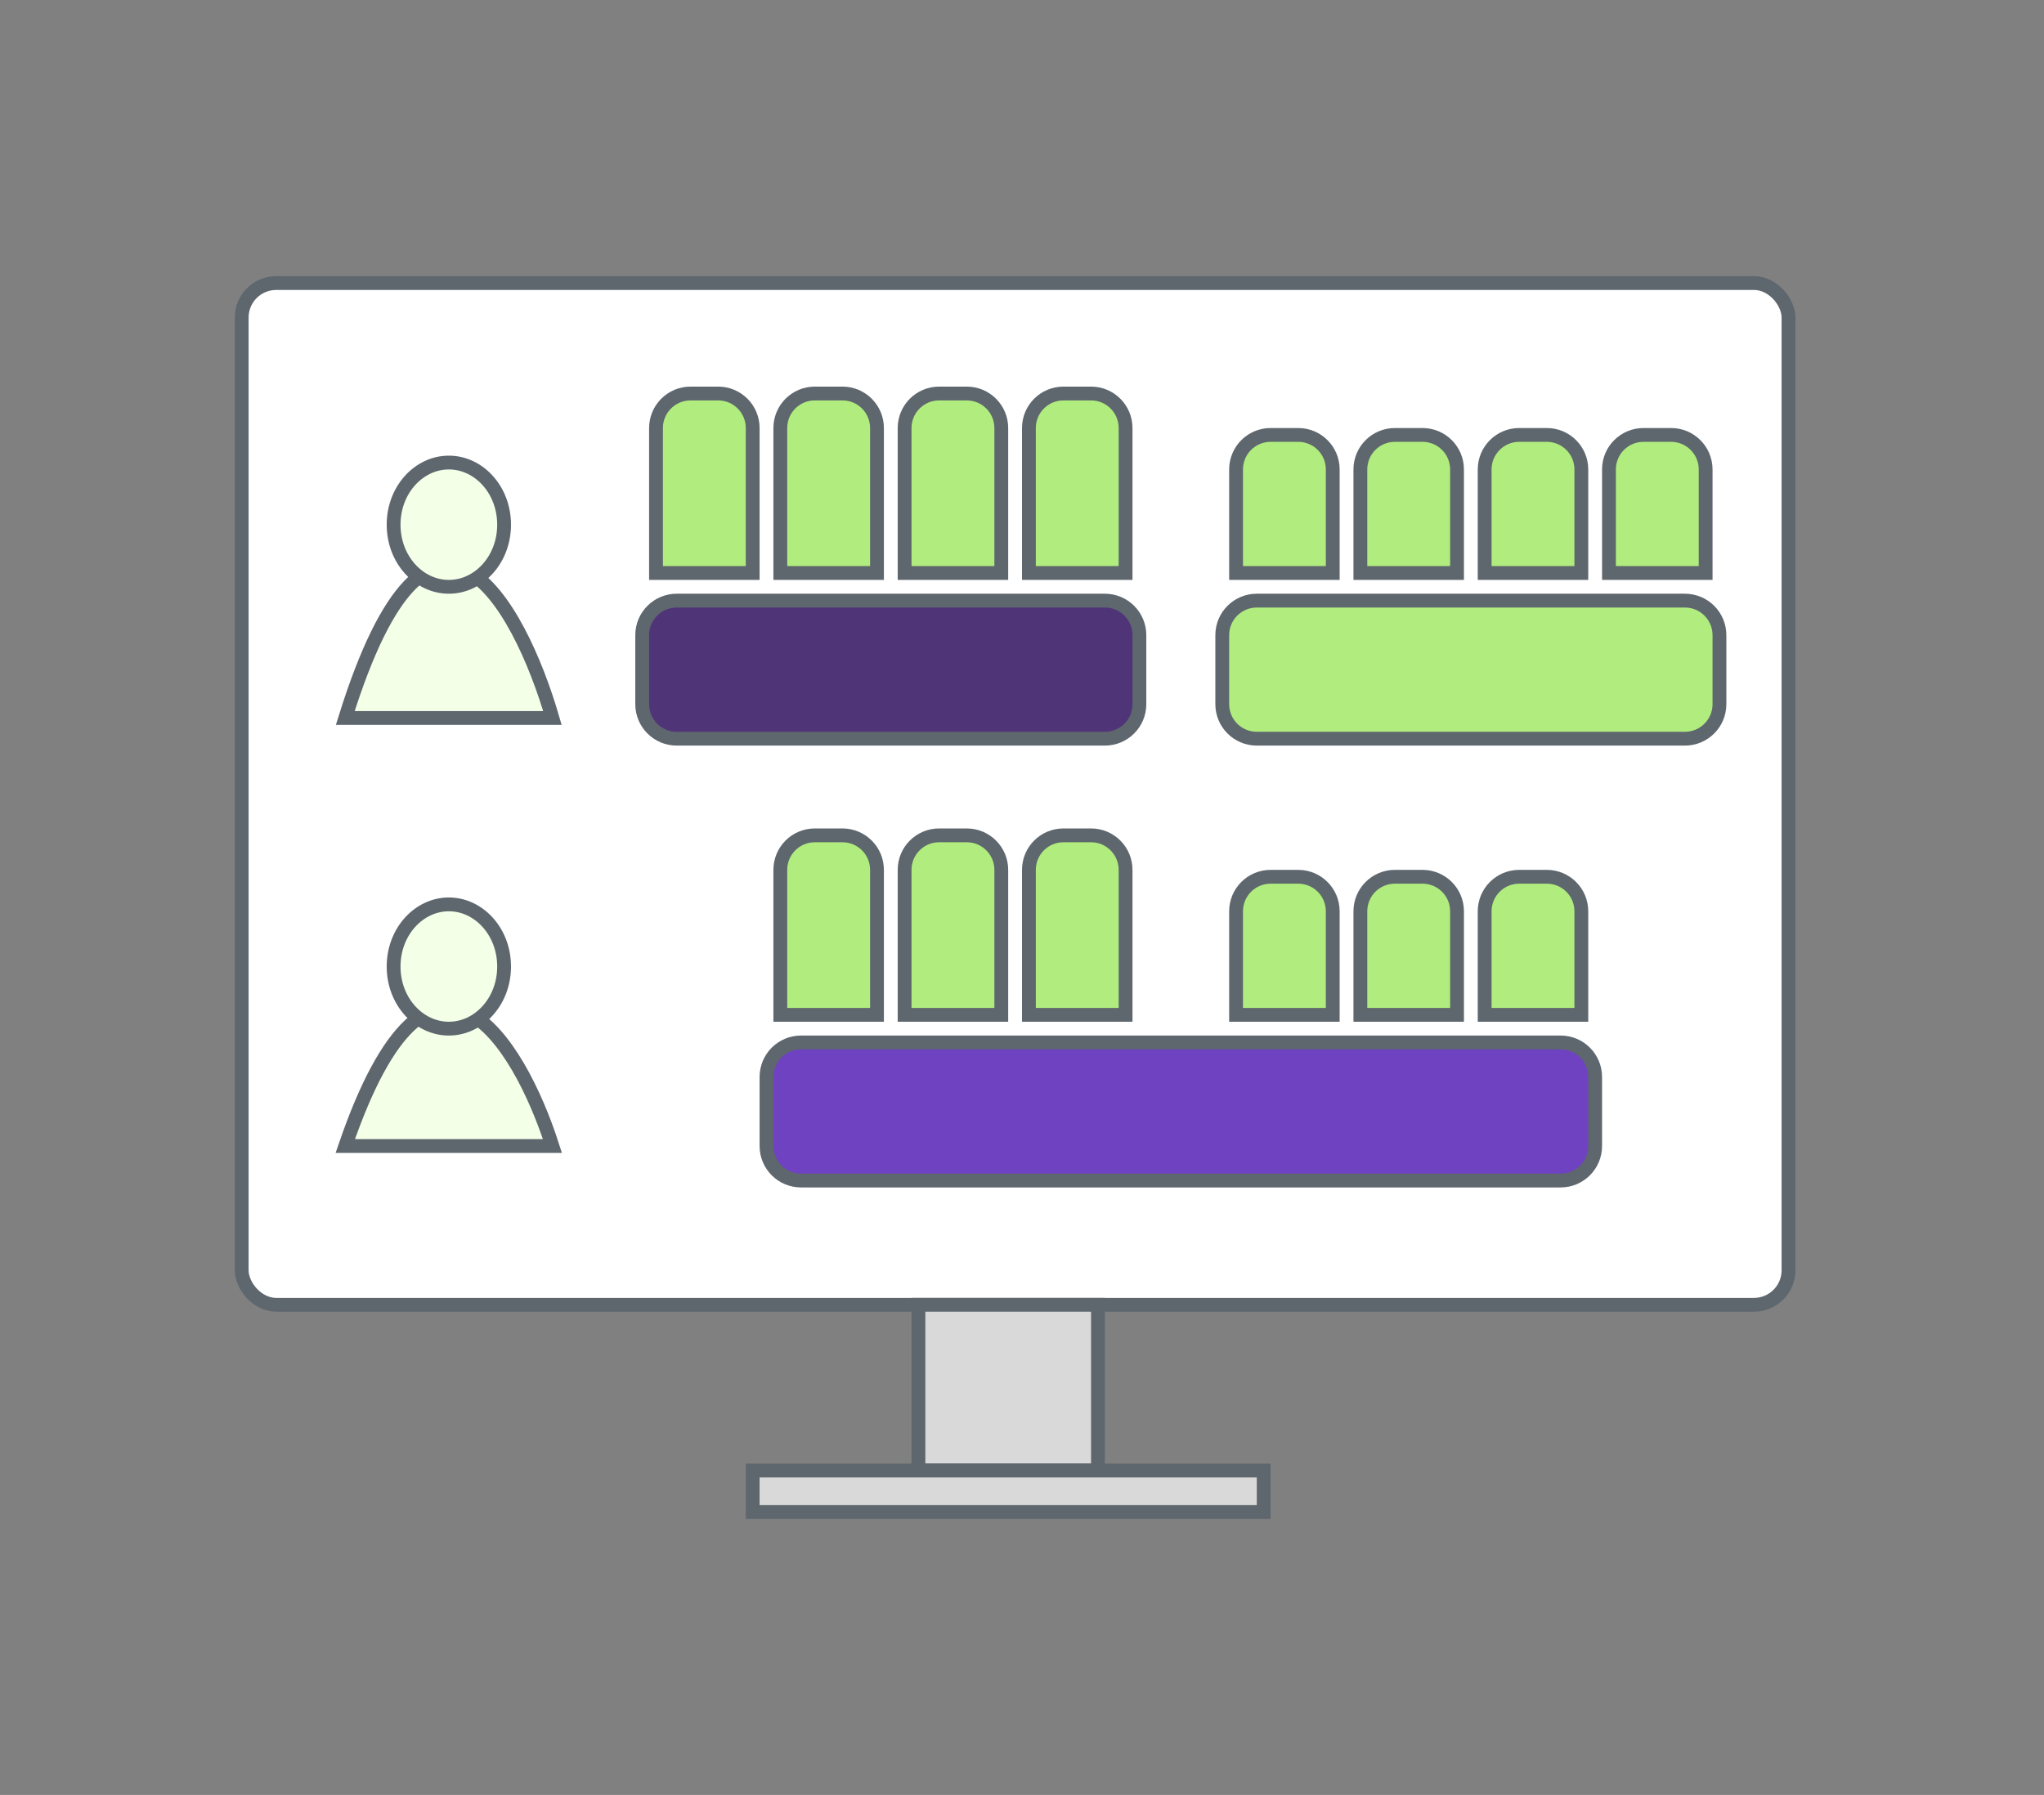
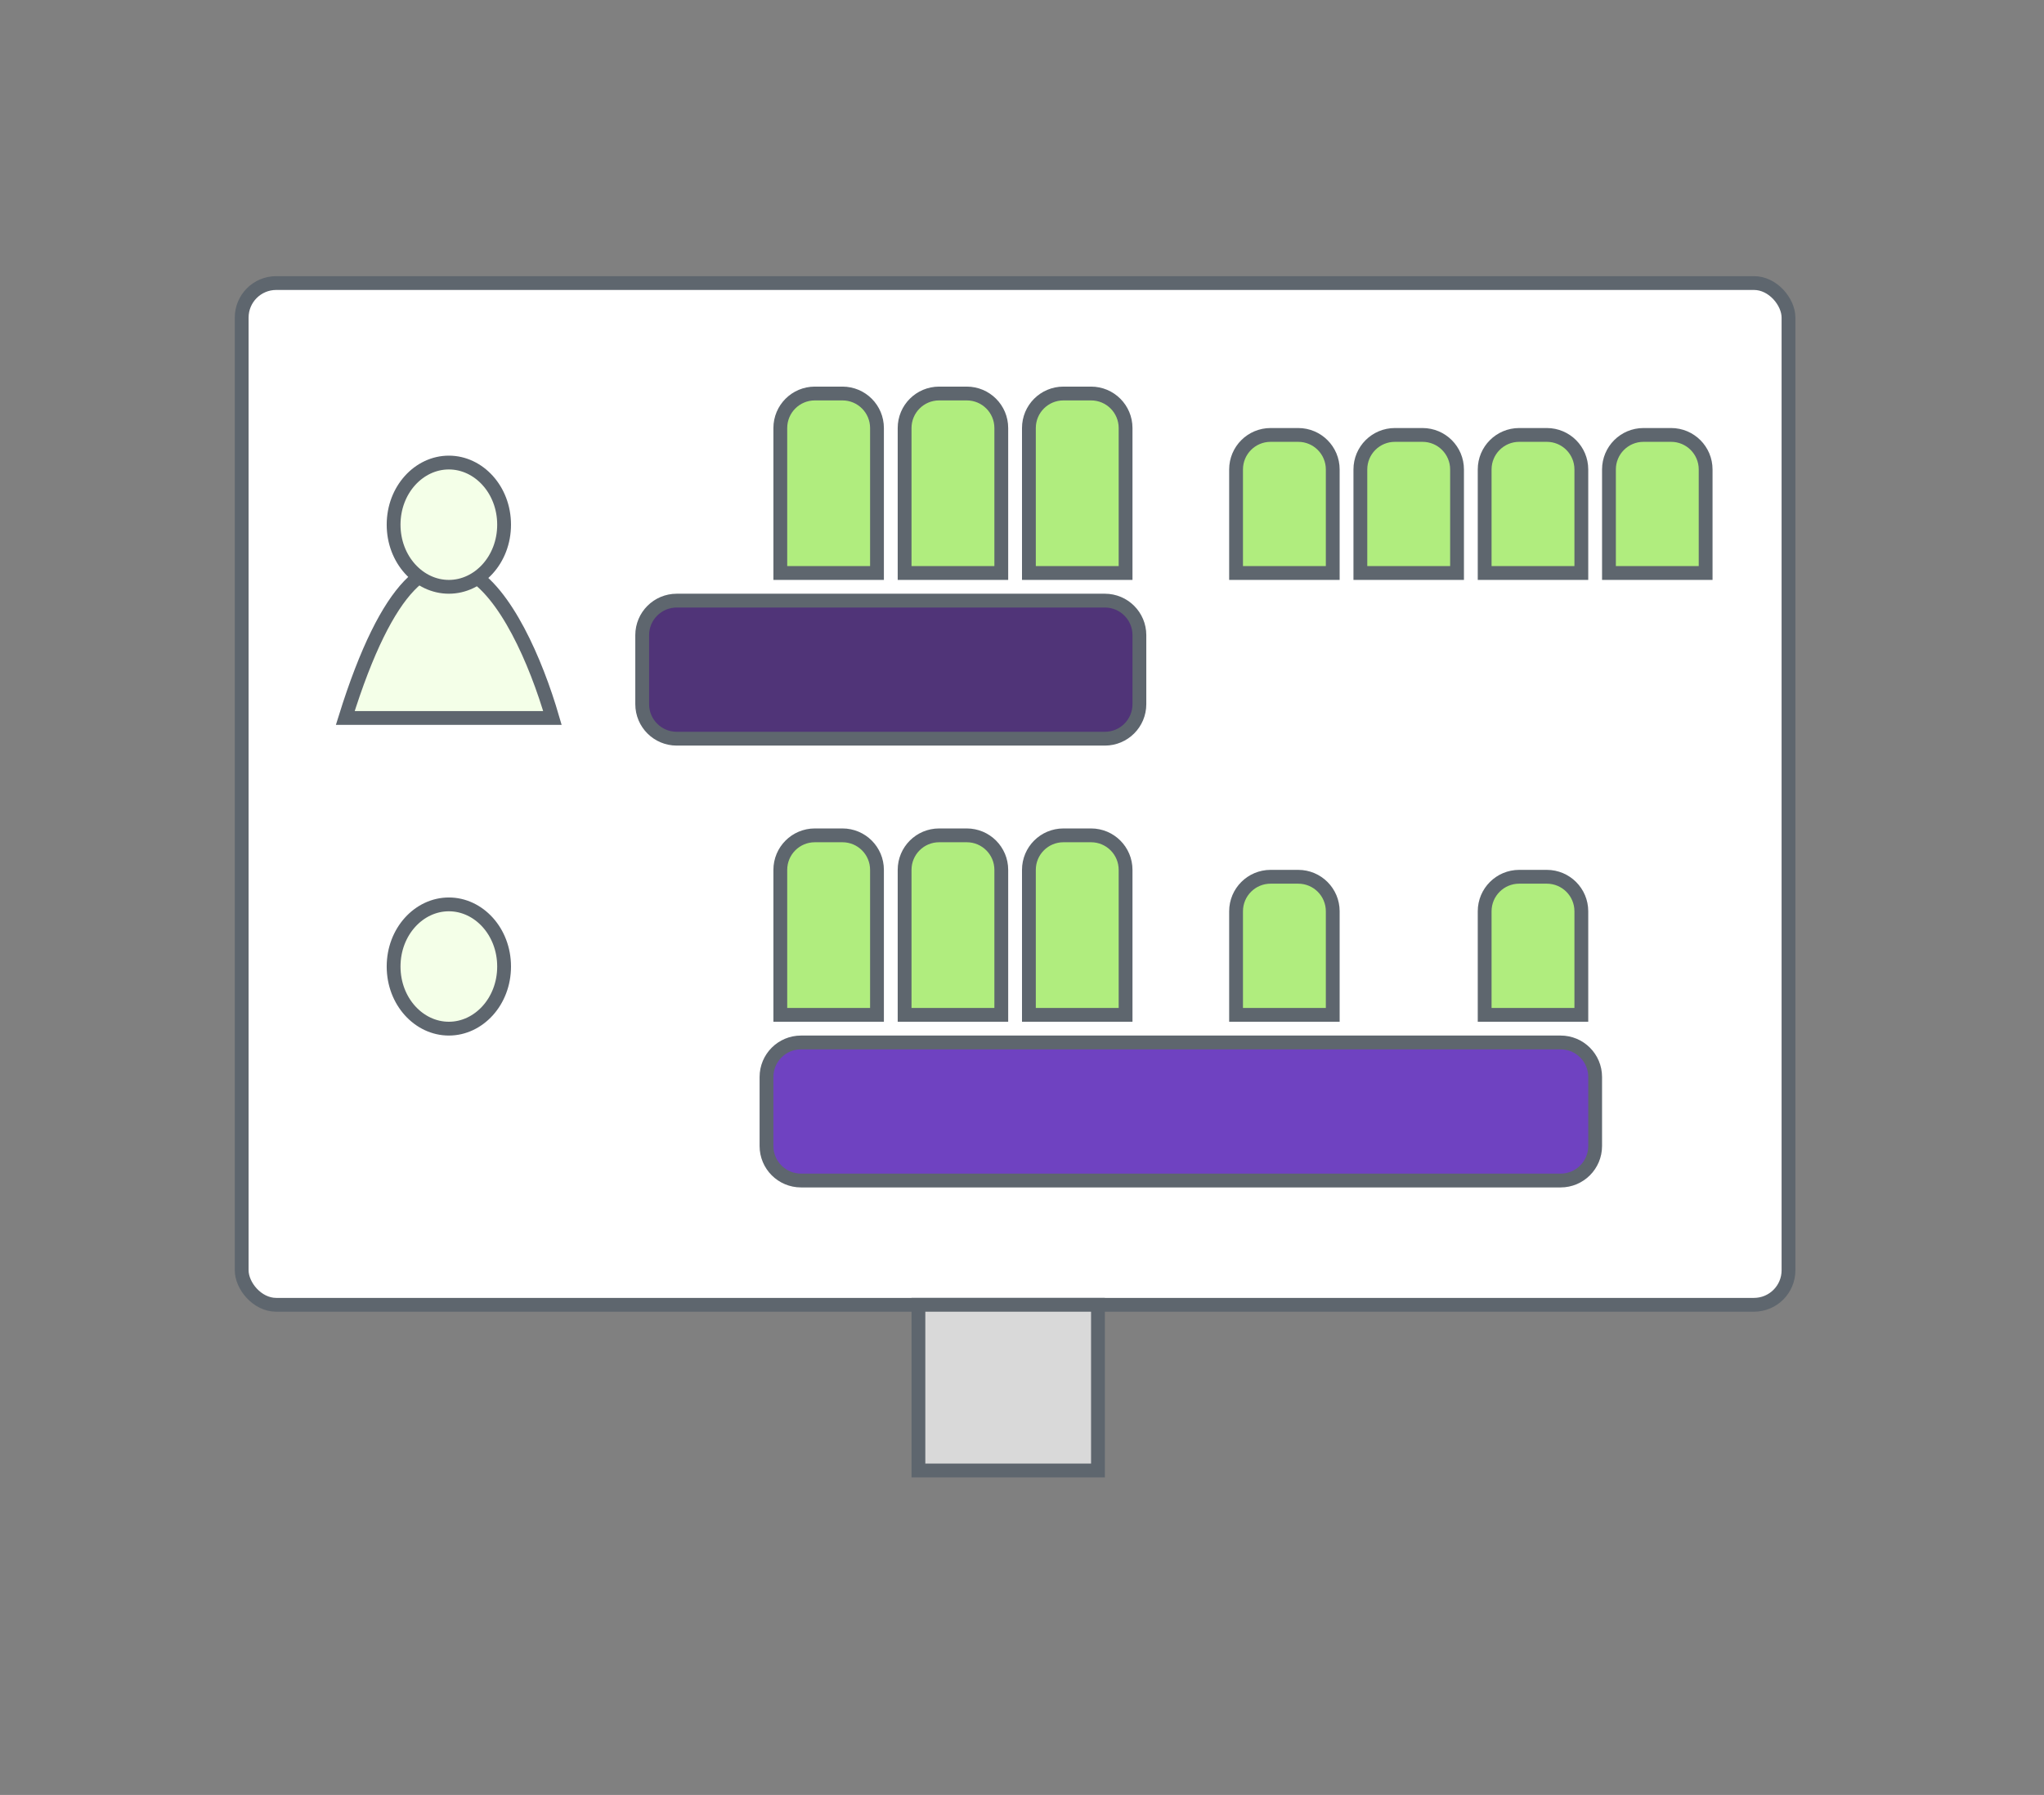
<svg xmlns="http://www.w3.org/2000/svg" width="148" height="130" viewBox="0 0 148 130" fill="none">
  <rect x="0" y="0" width="148" height="130" fill="#808080" stroke="none" />
  <rect x="17.5" y="20.5" width="112" height="74" rx="2.5" fill="white" stroke="#5E666E" />
  <path d="M25 52C31.202 32.078 37.584 43.699 40 52H25Z" fill="#F4FFE8" stroke="#5E666E" />
  <path d="M32.5 33.5C34.661 33.5 36.5 35.464 36.5 38C36.5 40.536 34.661 42.5 32.5 42.5C30.339 42.5 28.5 40.536 28.5 38C28.5 35.464 30.339 33.5 32.5 33.5Z" fill="#F4FFE8" stroke="#5E666E" />
-   <path d="M25 83C31.202 64.889 37.584 75.454 40 83H25Z" fill="#F4FFE8" stroke="#5E666E" />
  <path d="M32.5 65.5C34.661 65.5 36.5 67.464 36.5 70C36.5 72.536 34.661 74.5 32.5 74.5C30.339 74.5 28.5 72.536 28.5 70C28.5 67.464 30.339 65.5 32.5 65.5Z" fill="#F4FFE8" stroke="#5E666E" />
  <path d="M49 43.5H80C81.381 43.5 82.5 44.619 82.5 46V51C82.5 52.381 81.381 53.5 80 53.5H49C47.619 53.5 46.5 52.381 46.5 51V46C46.5 44.619 47.619 43.5 49 43.5Z" fill="#503478" stroke="#5E666E" />
-   <path d="M91 43.5H122C123.381 43.5 124.5 44.619 124.5 46V51C124.5 52.381 123.381 53.5 122 53.5H91C89.619 53.5 88.5 52.381 88.5 51V46C88.5 44.619 89.619 43.5 91 43.5Z" fill="#B0ED7E" stroke="#5E666E" />
  <path d="M58 75.5H113C114.381 75.5 115.5 76.619 115.5 78V83C115.5 84.381 114.381 85.5 113 85.5H58C56.619 85.5 55.5 84.381 55.5 83V78C55.5 76.619 56.619 75.5 58 75.5Z" fill="#6F42C1" stroke="#5E666E" />
-   <path d="M47.5 31C47.5 29.619 48.619 28.5 50 28.5H52C53.381 28.5 54.5 29.619 54.5 31L54.5 41.5H47.5L47.5 31Z" fill="#B0ED7E" stroke="#5E666E" />
  <path d="M56.5 31C56.5 29.619 57.619 28.5 59 28.5H61C62.381 28.5 63.5 29.619 63.5 31V41.5H56.5V31Z" fill="#B0ED7E" stroke="#5E666E" />
  <path d="M65.5 31C65.5 29.619 66.619 28.5 68 28.5H70C71.381 28.5 72.5 29.619 72.5 31V41.5H65.5V31Z" fill="#B0ED7E" stroke="#5E666E" />
  <path d="M74.5 31C74.5 29.619 75.619 28.5 77 28.5H79C80.381 28.5 81.5 29.619 81.5 31V41.5H74.5V31Z" fill="#B0ED7E" stroke="#5E666E" />
  <path d="M89.5 34C89.5 32.619 90.619 31.5 92 31.5H94C95.381 31.5 96.5 32.619 96.5 34V41.5H89.5V34Z" fill="#B0ED7E" stroke="#5E666E" />
  <path d="M98.5 34C98.5 32.619 99.619 31.5 101 31.5H103C104.381 31.5 105.5 32.619 105.5 34V41.5H98.5V34Z" fill="#B0ED7E" stroke="#5E666E" />
  <path d="M107.5 34C107.5 32.619 108.619 31.5 110 31.5H112C113.381 31.5 114.5 32.619 114.5 34V41.5H107.5V34Z" fill="#B0ED7E" stroke="#5E666E" />
  <path d="M116.5 34C116.5 32.619 117.619 31.5 119 31.5H121C122.381 31.5 123.5 32.619 123.5 34V41.5H116.5V34Z" fill="#B0ED7E" stroke="#5E666E" />
  <path d="M56.5 63C56.5 61.619 57.619 60.5 59 60.5H61C62.381 60.5 63.5 61.619 63.5 63V73.5H56.5V63Z" fill="#B0ED7E" stroke="#5E666E" />
  <path d="M65.5 63C65.5 61.619 66.619 60.5 68 60.5H70C71.381 60.5 72.5 61.619 72.5 63V73.5H65.5V63Z" fill="#B0ED7E" stroke="#5E666E" />
  <path d="M74.5 63C74.5 61.619 75.619 60.5 77 60.5H79C80.381 60.5 81.5 61.619 81.5 63V73.5H74.5V63Z" fill="#B0ED7E" stroke="#5E666E" />
  <path d="M89.5 66C89.5 64.619 90.619 63.5 92 63.5H94C95.381 63.5 96.5 64.619 96.5 66V73.5H89.5V66Z" fill="#B0ED7E" stroke="#5E666E" />
-   <path d="M98.5 66C98.5 64.619 99.619 63.5 101 63.5H103C104.381 63.5 105.5 64.619 105.5 66V73.5H98.5V66Z" fill="#B0ED7E" stroke="#5E666E" />
  <path d="M107.5 66C107.5 64.619 108.619 63.5 110 63.5H112C113.381 63.5 114.5 64.619 114.5 66V73.5H107.5V66Z" fill="#B0ED7E" stroke="#5E666E" />
  <rect x="66.5" y="94.5" width="13" height="12" fill="#D9D9D9" stroke="#5E666E" />
-   <rect x="54.5" y="106.5" width="37" height="3" fill="#D9D9D9" stroke="#5E666E" />
</svg>